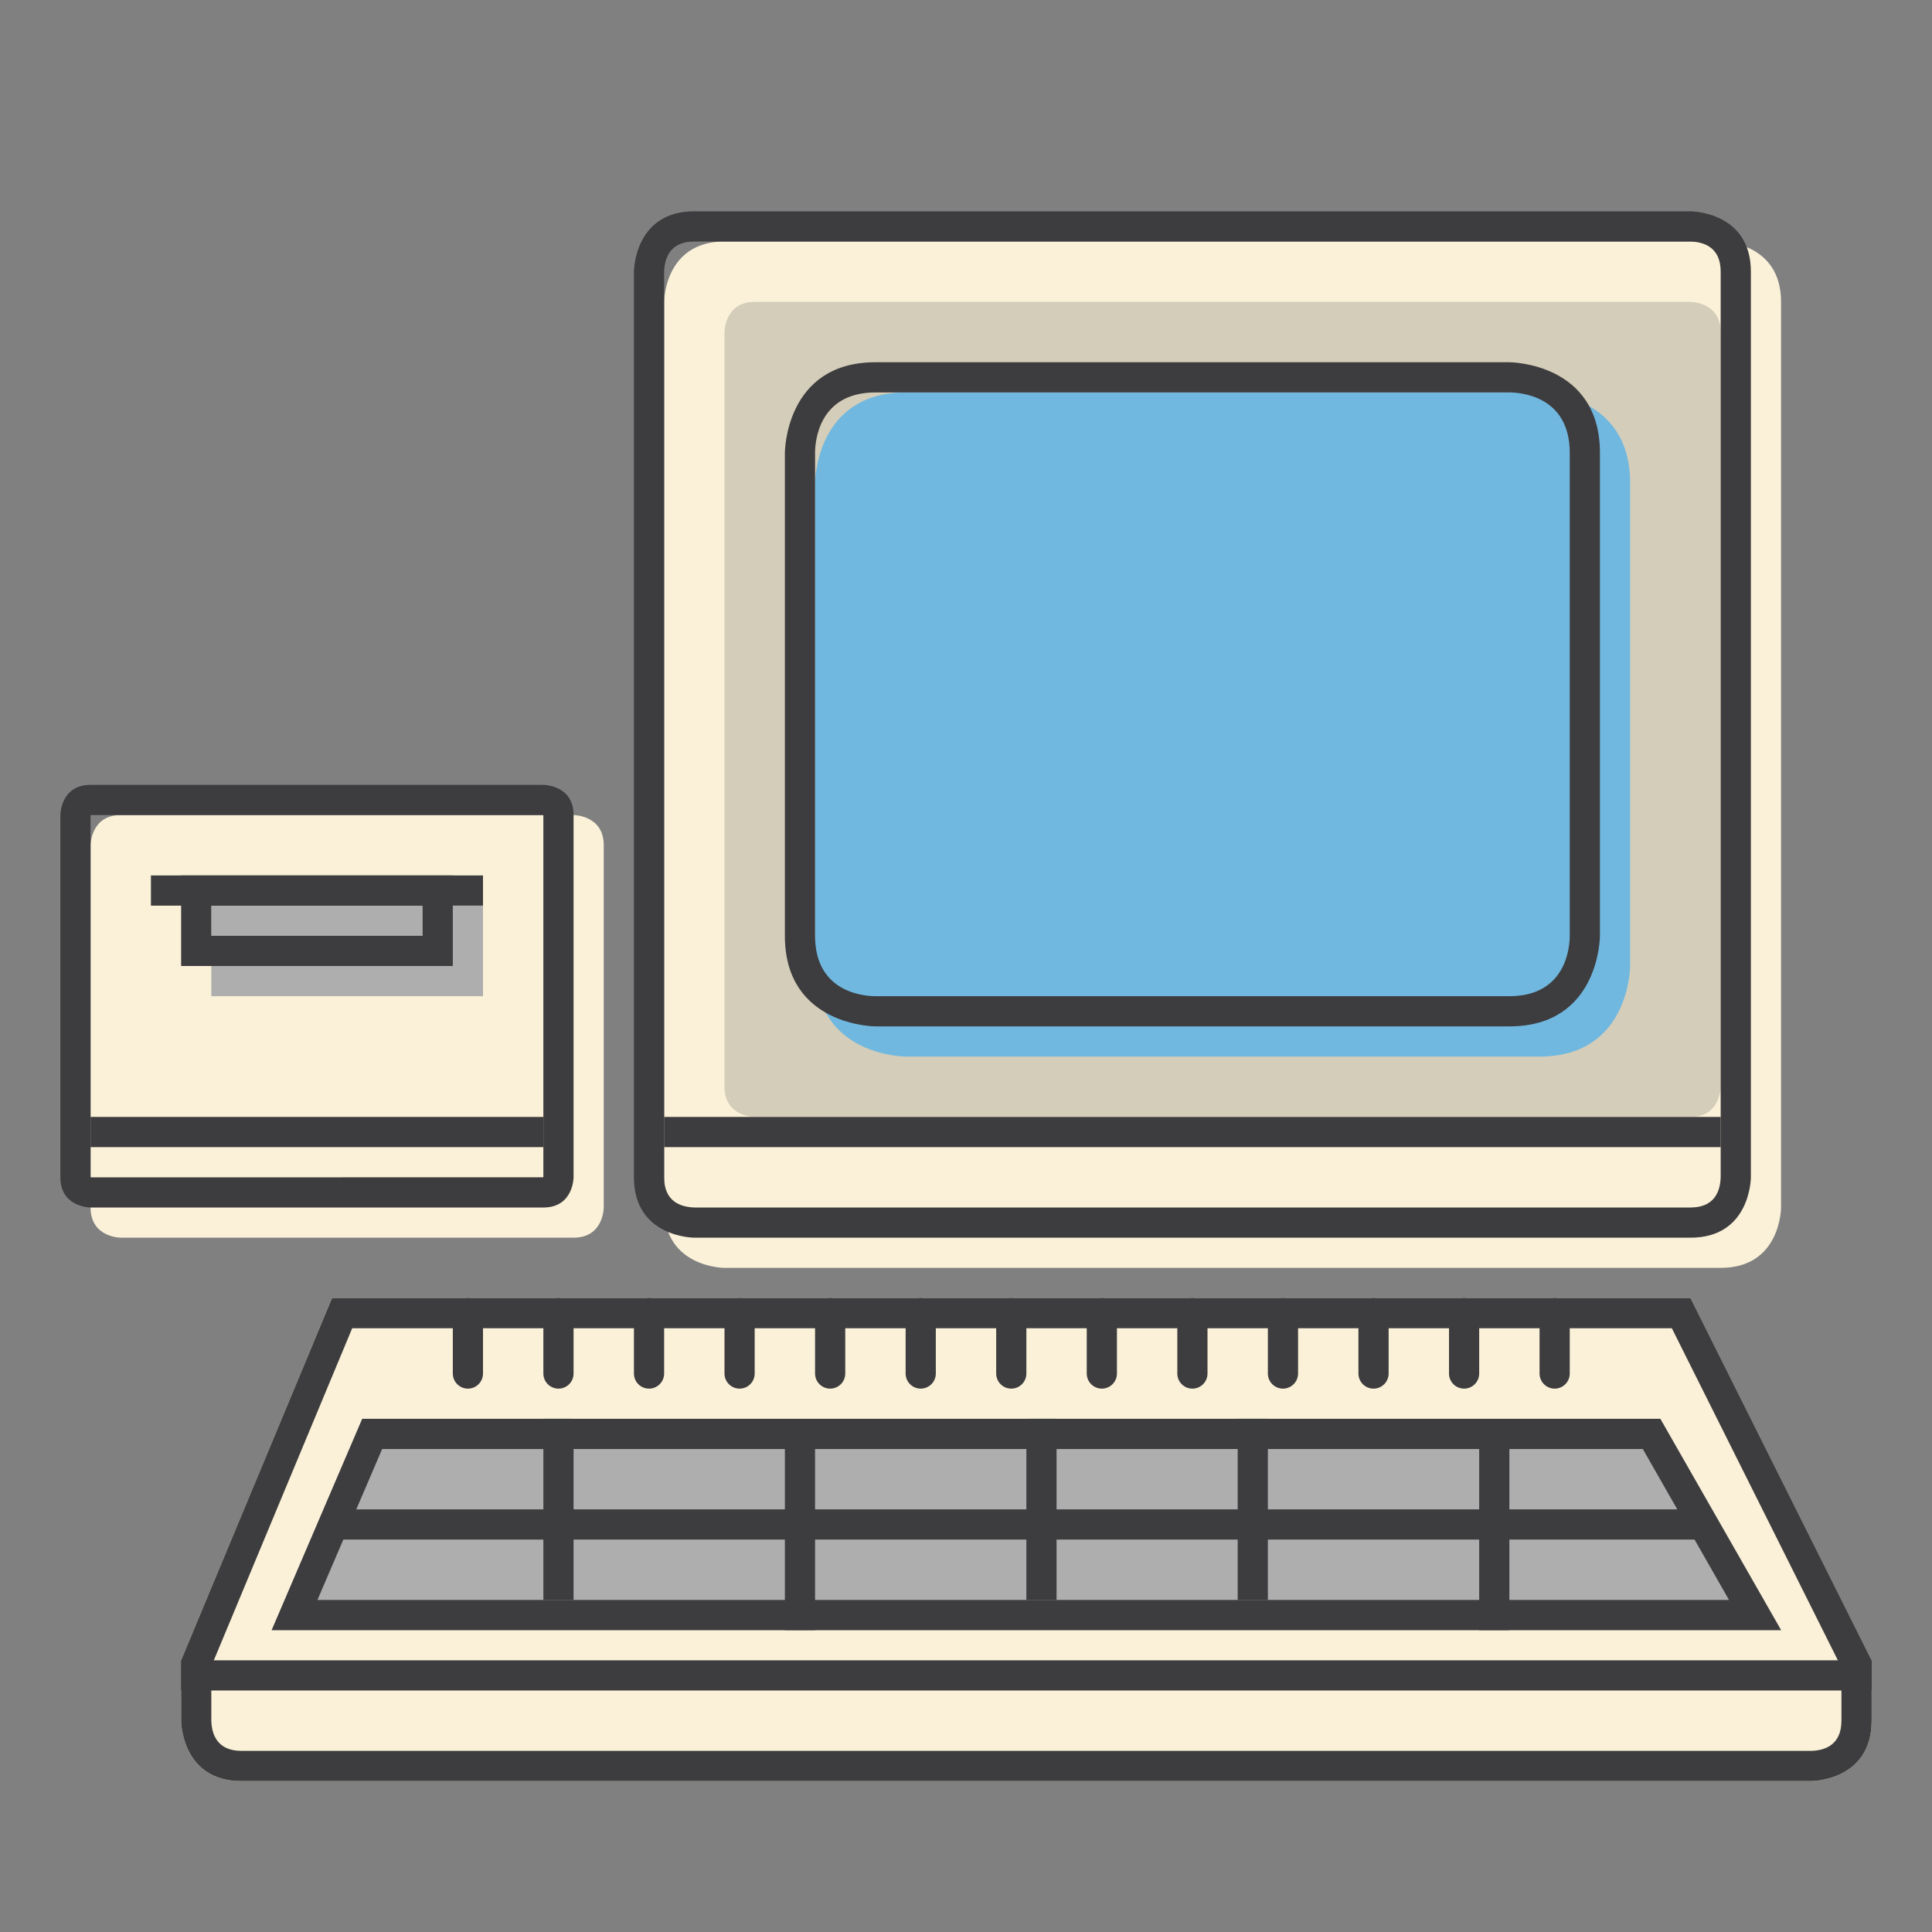
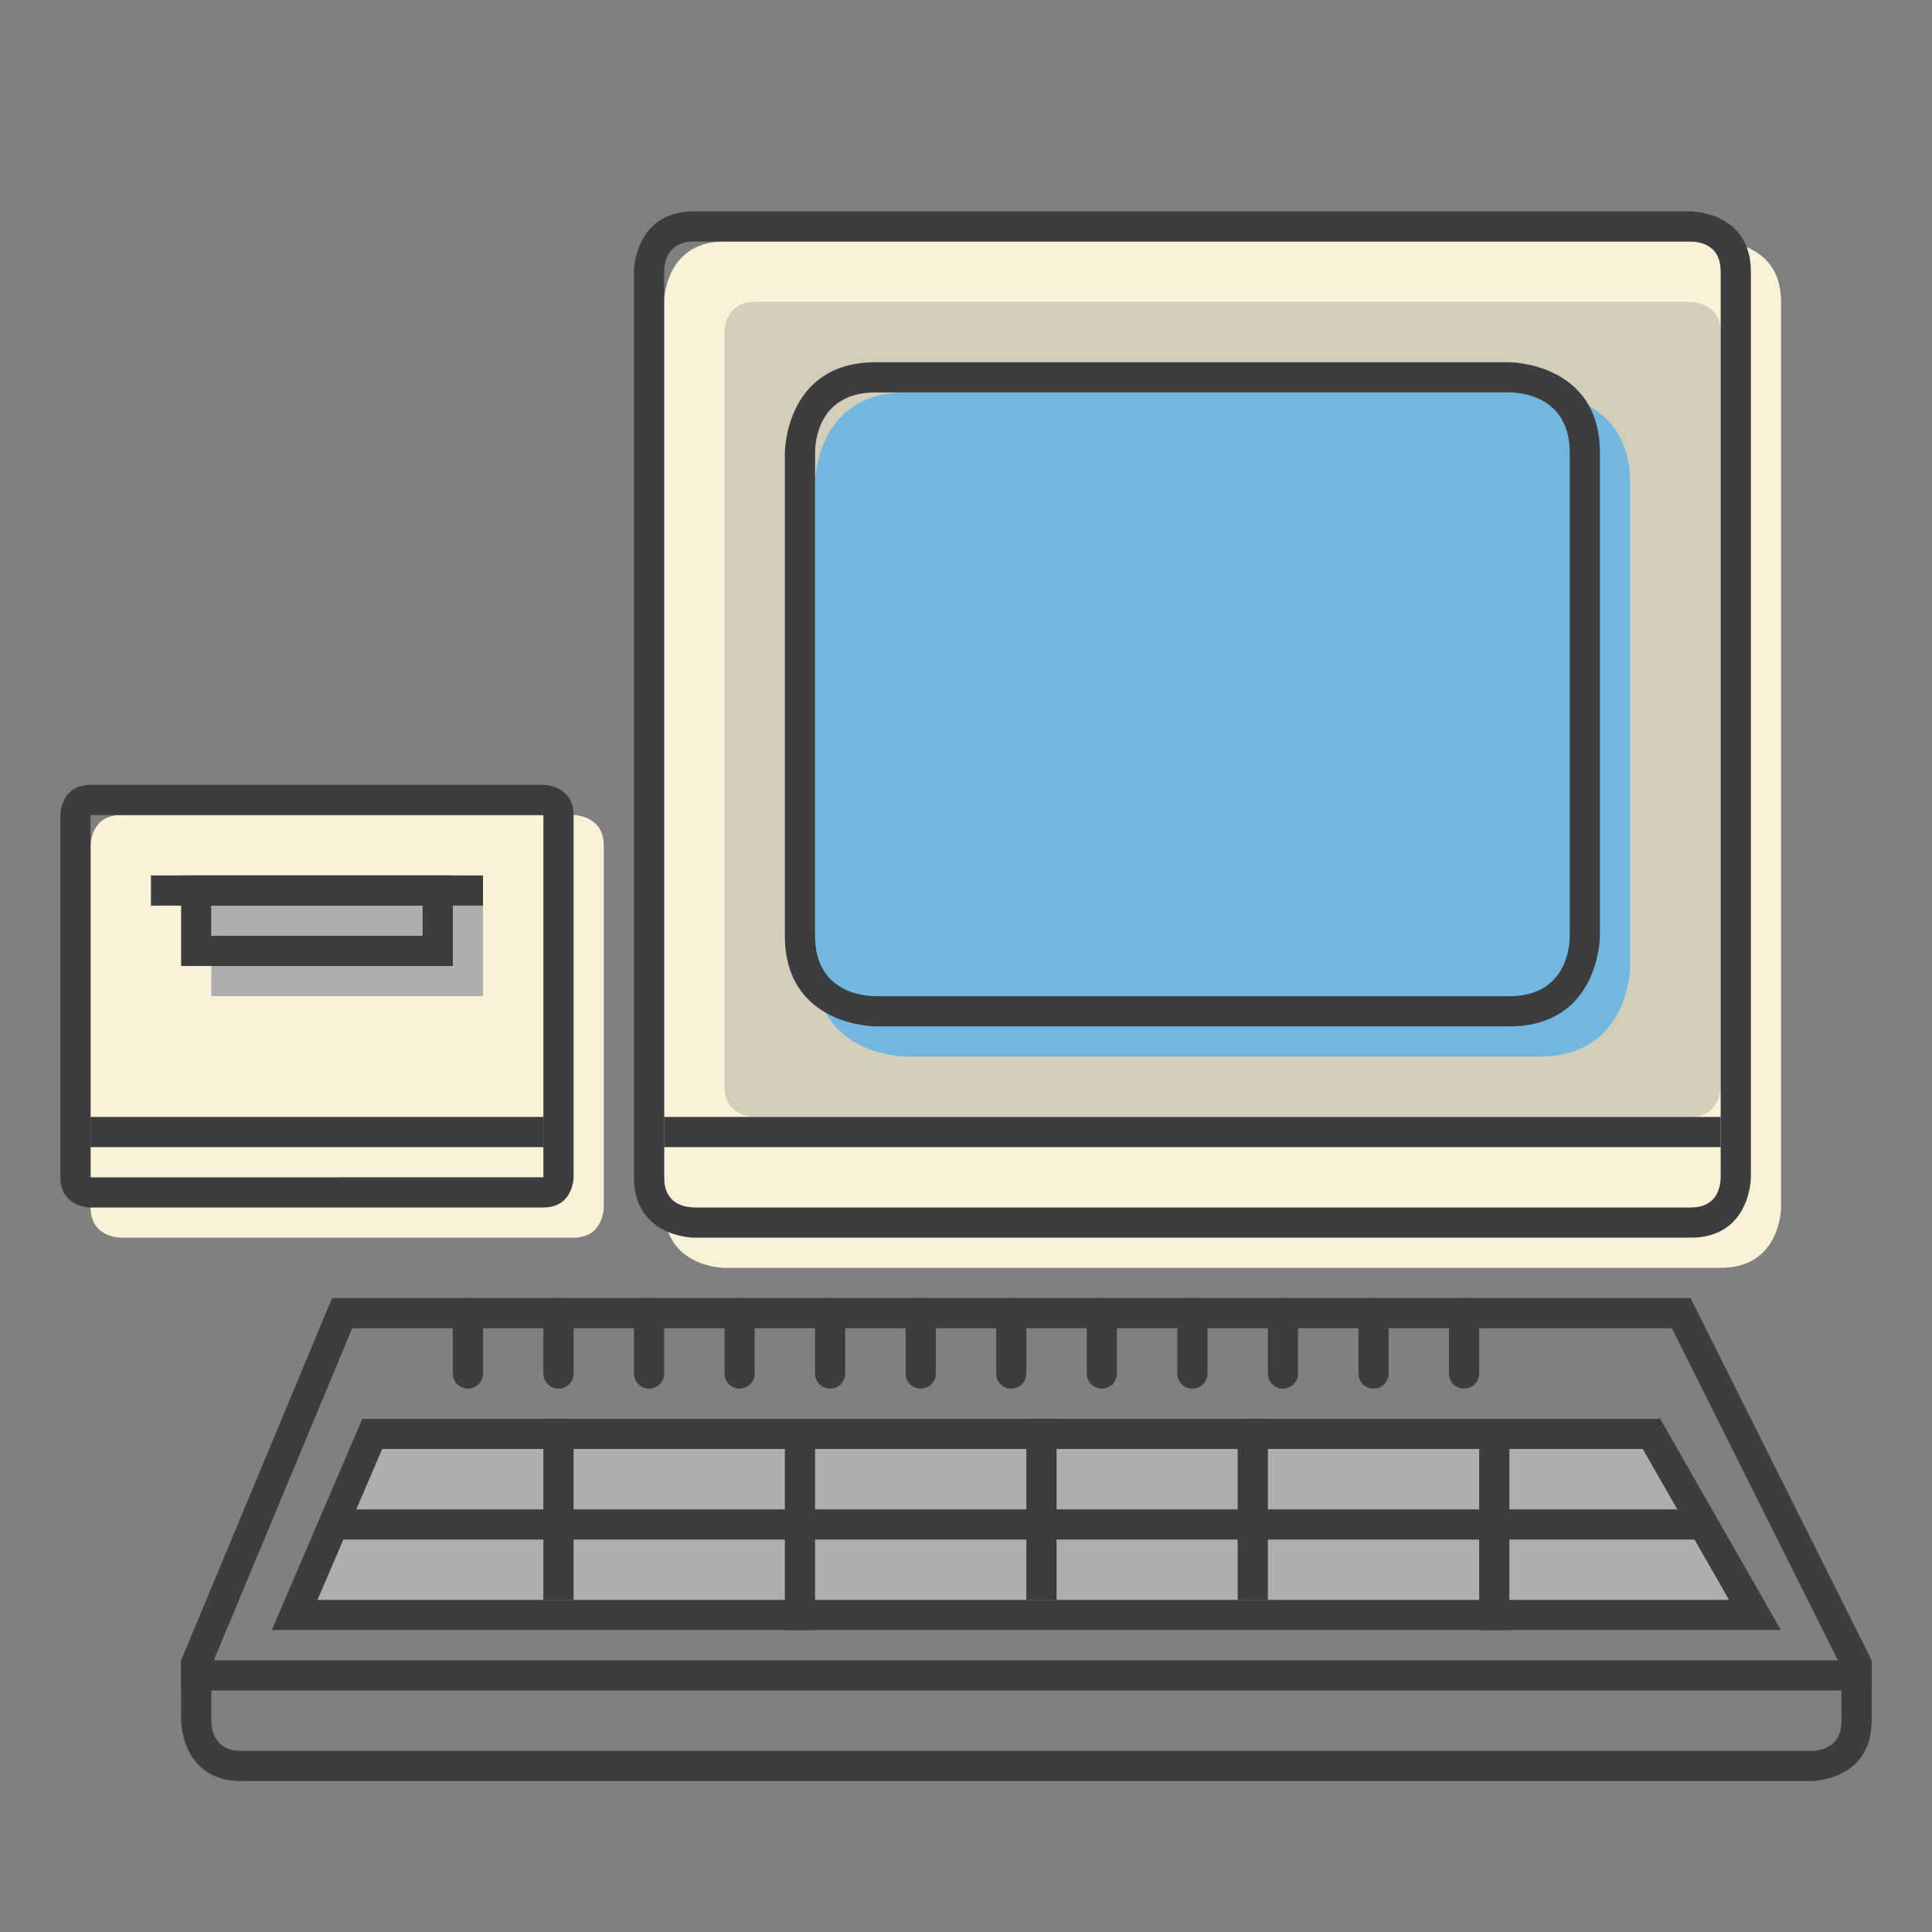
<svg xmlns="http://www.w3.org/2000/svg" version="1.1" id="Capa_1" x="0px" y="0px" width="64px" height="64px" viewBox="0 0 64 64" enable-background="new 0 0 64 64" xml:space="preserve">
  <rect x="0" y="0" width="64" height="64" fill="#808080" stroke="none" />
  <g>
    <path fill="#FAF1D8" d="M3,28c0,0,0-1,1-1h15c0,0,1,0,1,1v12c0,0,0,1-1,1S4,41,4,41s-1,0-1-1S3,28,3,28z" />
  </g>
  <rect x="7" y="30" fill="#AEAEAE" width="9" height="3" />
  <g>
    <path fill="#FAF1D8" d="M22,10c0,0,0-2,2-2h33c0,0,2,0,2,2v30c0,0,0,2-2,2s-33,0-33,0s-2,0-2-2S22,10,22,10z" />
  </g>
  <g>
-     <path fill="#FAF1D8" d="M6,57c0,0,0,2,2,2h52c0,0,2,0,2-2s0-2,0-2l-6-12H11L6,55V57z" />
-   </g>
+     </g>
  <g>
    <path fill="#3D3C3E" d="M17.978,27c0.007,0.001,0.014,0.002,0.022,0.003l0,11.968c0,0.009-0.002,0.019-0.004,0.028L3.028,39.001   C3.02,39,3.01,38.999,3,38.996l0-11.968C3,27.02,3.001,27.01,3.003,27H17.978 M18,26H3c-1,0-1,1-1,1s0,11,0,12s1,1,1,1s14,0,15,0   s1-1,1-1V27C19,26,18,26,18,26L18,26z" />
  </g>
  <g opacity="0.2">
    <path fill="#3D3C3E" d="M24,11c0,0,0-1,1-1h31c0,0,1,0,1,1v25c0,0,0,1-1,1s-31,0-31,0s-1,0-1-1S24,11,24,11z" />
  </g>
  <rect x="6" y="55" fill="#3D3C3E" width="56" height="1" />
  <rect x="3" y="37" fill="#3D3C3E" width="15" height="1" />
  <rect x="5" y="29" fill="#3D3C3E" width="11" height="1" />
  <g>
    <path fill="#3D3C3E" d="M14,30v1H7v-1H14 M15,29H6v3h9V29L15,29z" />
  </g>
  <g>
    <polygon fill="#AEAEAE" points="12,47 9,54 59,54 55,47  " />
  </g>
  <g>
    <path fill="#3D3C3E" d="M54.42,48l2.856,5h-46.76l2.143-5H54.42 M55,47H12l-3,7h50L55,47L55,47z" />
  </g>
  <rect x="34" y="47" fill="#3D3C3E" width="1" height="6" />
  <rect x="26" y="48" fill="#3D3C3E" width="1" height="6" />
  <rect x="18" y="47" fill="#3D3C3E" width="1" height="6" />
  <rect x="49" y="48" fill="#3D3C3E" width="1" height="6" />
  <rect x="41" y="47" fill="#3D3C3E" width="1" height="6" />
  <polygon fill="#3D3C3E" points="56,50 11,50 11,51 57,51 " />
  <g>
    <path fill="#70B8E0" d="M27,16c0,0,0-3,3-3h21c0,0,3,0,3,3v16c0,0,0,3-3,3s-21,0-21,0s-3,0-3-3S27,16,27,16z" />
  </g>
  <rect x="22" y="37" fill="#3D3C3E" width="35" height="1" />
  <g>
    <path fill="#3D3C3E" d="M55.992,8C56.453,8.013,57,8.197,57,9v29.988C56.988,39.45,56.806,40,56,40H23.012   C22.55,39.988,22,39.806,22,39V9.012C22.012,8.55,22.195,8,23,8H55.992 M56,7H23c-2,0-2,2-2,2s0,28,0,30s2,2,2,2s31,0,33,0s2-2,2-2   V9C58,7,56,7,56,7L56,7z" />
  </g>
  <g>
    <path fill="#3D3C3E" d="M50,13c0.334,0,2,0.096,2,2v16c0,0.334-0.097,2-2,2H29c-0.334,0-2-0.096-2-2V15c0-0.334,0.096-2,2-2H50    M50,12H29c-3,0-3,3-3,3s0,13,0,16s3,3,3,3s18,0,21,0s3-3,3-3V15C53,12,50,12,50,12L50,12z" />
  </g>
  <g>
    <path fill="#3D3C3E" d="M55.382,44L61,55.236V57c0,0.806-0.55,0.988-1,1H8c-0.805,0-0.988-0.55-1-1v-1.8L11.667,44H55.382 M56,43   H11L6,55v2c0,0,0,2,2,2h52c0,0,2,0,2-2s0-2,0-2L56,43L56,43z" />
  </g>
  <path fill="#3D3C3E" d="M16,43.5c0-0.276-0.224-0.5-0.5-0.5l0,0c-0.276,0-0.5,0.224-0.5,0.5v2c0,0.276,0.224,0.5,0.5,0.5l0,0  c0.276,0,0.5-0.224,0.5-0.5V43.5z" />
  <path fill="#3D3C3E" d="M19,43.5c0-0.276-0.224-0.5-0.5-0.5l0,0c-0.276,0-0.5,0.224-0.5,0.5v2c0,0.276,0.224,0.5,0.5,0.5l0,0  c0.276,0,0.5-0.224,0.5-0.5V43.5z" />
  <path fill="#3D3C3E" d="M22,43.5c0-0.276-0.224-0.5-0.5-0.5l0,0c-0.276,0-0.5,0.224-0.5,0.5v2c0,0.276,0.224,0.5,0.5,0.5l0,0  c0.276,0,0.5-0.224,0.5-0.5V43.5z" />
  <path fill="#3D3C3E" d="M25,43.5c0-0.276-0.224-0.5-0.5-0.5l0,0c-0.276,0-0.5,0.224-0.5,0.5v2c0,0.276,0.224,0.5,0.5,0.5l0,0  c0.276,0,0.5-0.224,0.5-0.5V43.5z" />
  <path fill="#3D3C3E" d="M28,43.5c0-0.276-0.224-0.5-0.5-0.5l0,0c-0.276,0-0.5,0.224-0.5,0.5v2c0,0.276,0.224,0.5,0.5,0.5l0,0  c0.276,0,0.5-0.224,0.5-0.5V43.5z" />
  <path fill="#3D3C3E" d="M31,43.5c0-0.276-0.224-0.5-0.5-0.5l0,0c-0.276,0-0.5,0.224-0.5,0.5v2c0,0.276,0.224,0.5,0.5,0.5l0,0  c0.276,0,0.5-0.224,0.5-0.5V43.5z" />
  <path fill="#3D3C3E" d="M34,43.5c0-0.276-0.224-0.5-0.5-0.5l0,0c-0.276,0-0.5,0.224-0.5,0.5v2c0,0.276,0.224,0.5,0.5,0.5l0,0  c0.276,0,0.5-0.224,0.5-0.5V43.5z" />
  <path fill="#3D3C3E" d="M37,43.5c0-0.276-0.224-0.5-0.5-0.5l0,0c-0.276,0-0.5,0.224-0.5,0.5v2c0,0.276,0.224,0.5,0.5,0.5l0,0  c0.276,0,0.5-0.224,0.5-0.5V43.5z" />
  <path fill="#3D3C3E" d="M40,43.5c0-0.276-0.224-0.5-0.5-0.5l0,0c-0.276,0-0.5,0.224-0.5,0.5v2c0,0.276,0.224,0.5,0.5,0.5l0,0  c0.276,0,0.5-0.224,0.5-0.5V43.5z" />
  <path fill="#3D3C3E" d="M43,43.5c0-0.276-0.224-0.5-0.5-0.5l0,0c-0.276,0-0.5,0.224-0.5,0.5v2c0,0.276,0.224,0.5,0.5,0.5l0,0  c0.276,0,0.5-0.224,0.5-0.5V43.5z" />
  <path fill="#3D3C3E" d="M46,43.5c0-0.276-0.224-0.5-0.5-0.5l0,0c-0.276,0-0.5,0.224-0.5,0.5v2c0,0.276,0.224,0.5,0.5,0.5l0,0  c0.276,0,0.5-0.224,0.5-0.5V43.5z" />
  <path fill="#3D3C3E" d="M49,43.5c0-0.276-0.224-0.5-0.5-0.5l0,0c-0.276,0-0.5,0.224-0.5,0.5v2c0,0.276,0.224,0.5,0.5,0.5l0,0  c0.276,0,0.5-0.224,0.5-0.5V43.5z" />
-   <path fill="#3D3C3E" d="M52,43.5c0-0.276-0.224-0.5-0.5-0.5l0,0c-0.276,0-0.5,0.224-0.5,0.5v2c0,0.276,0.224,0.5,0.5,0.5l0,0  c0.276,0,0.5-0.224,0.5-0.5V43.5z" />
</svg>